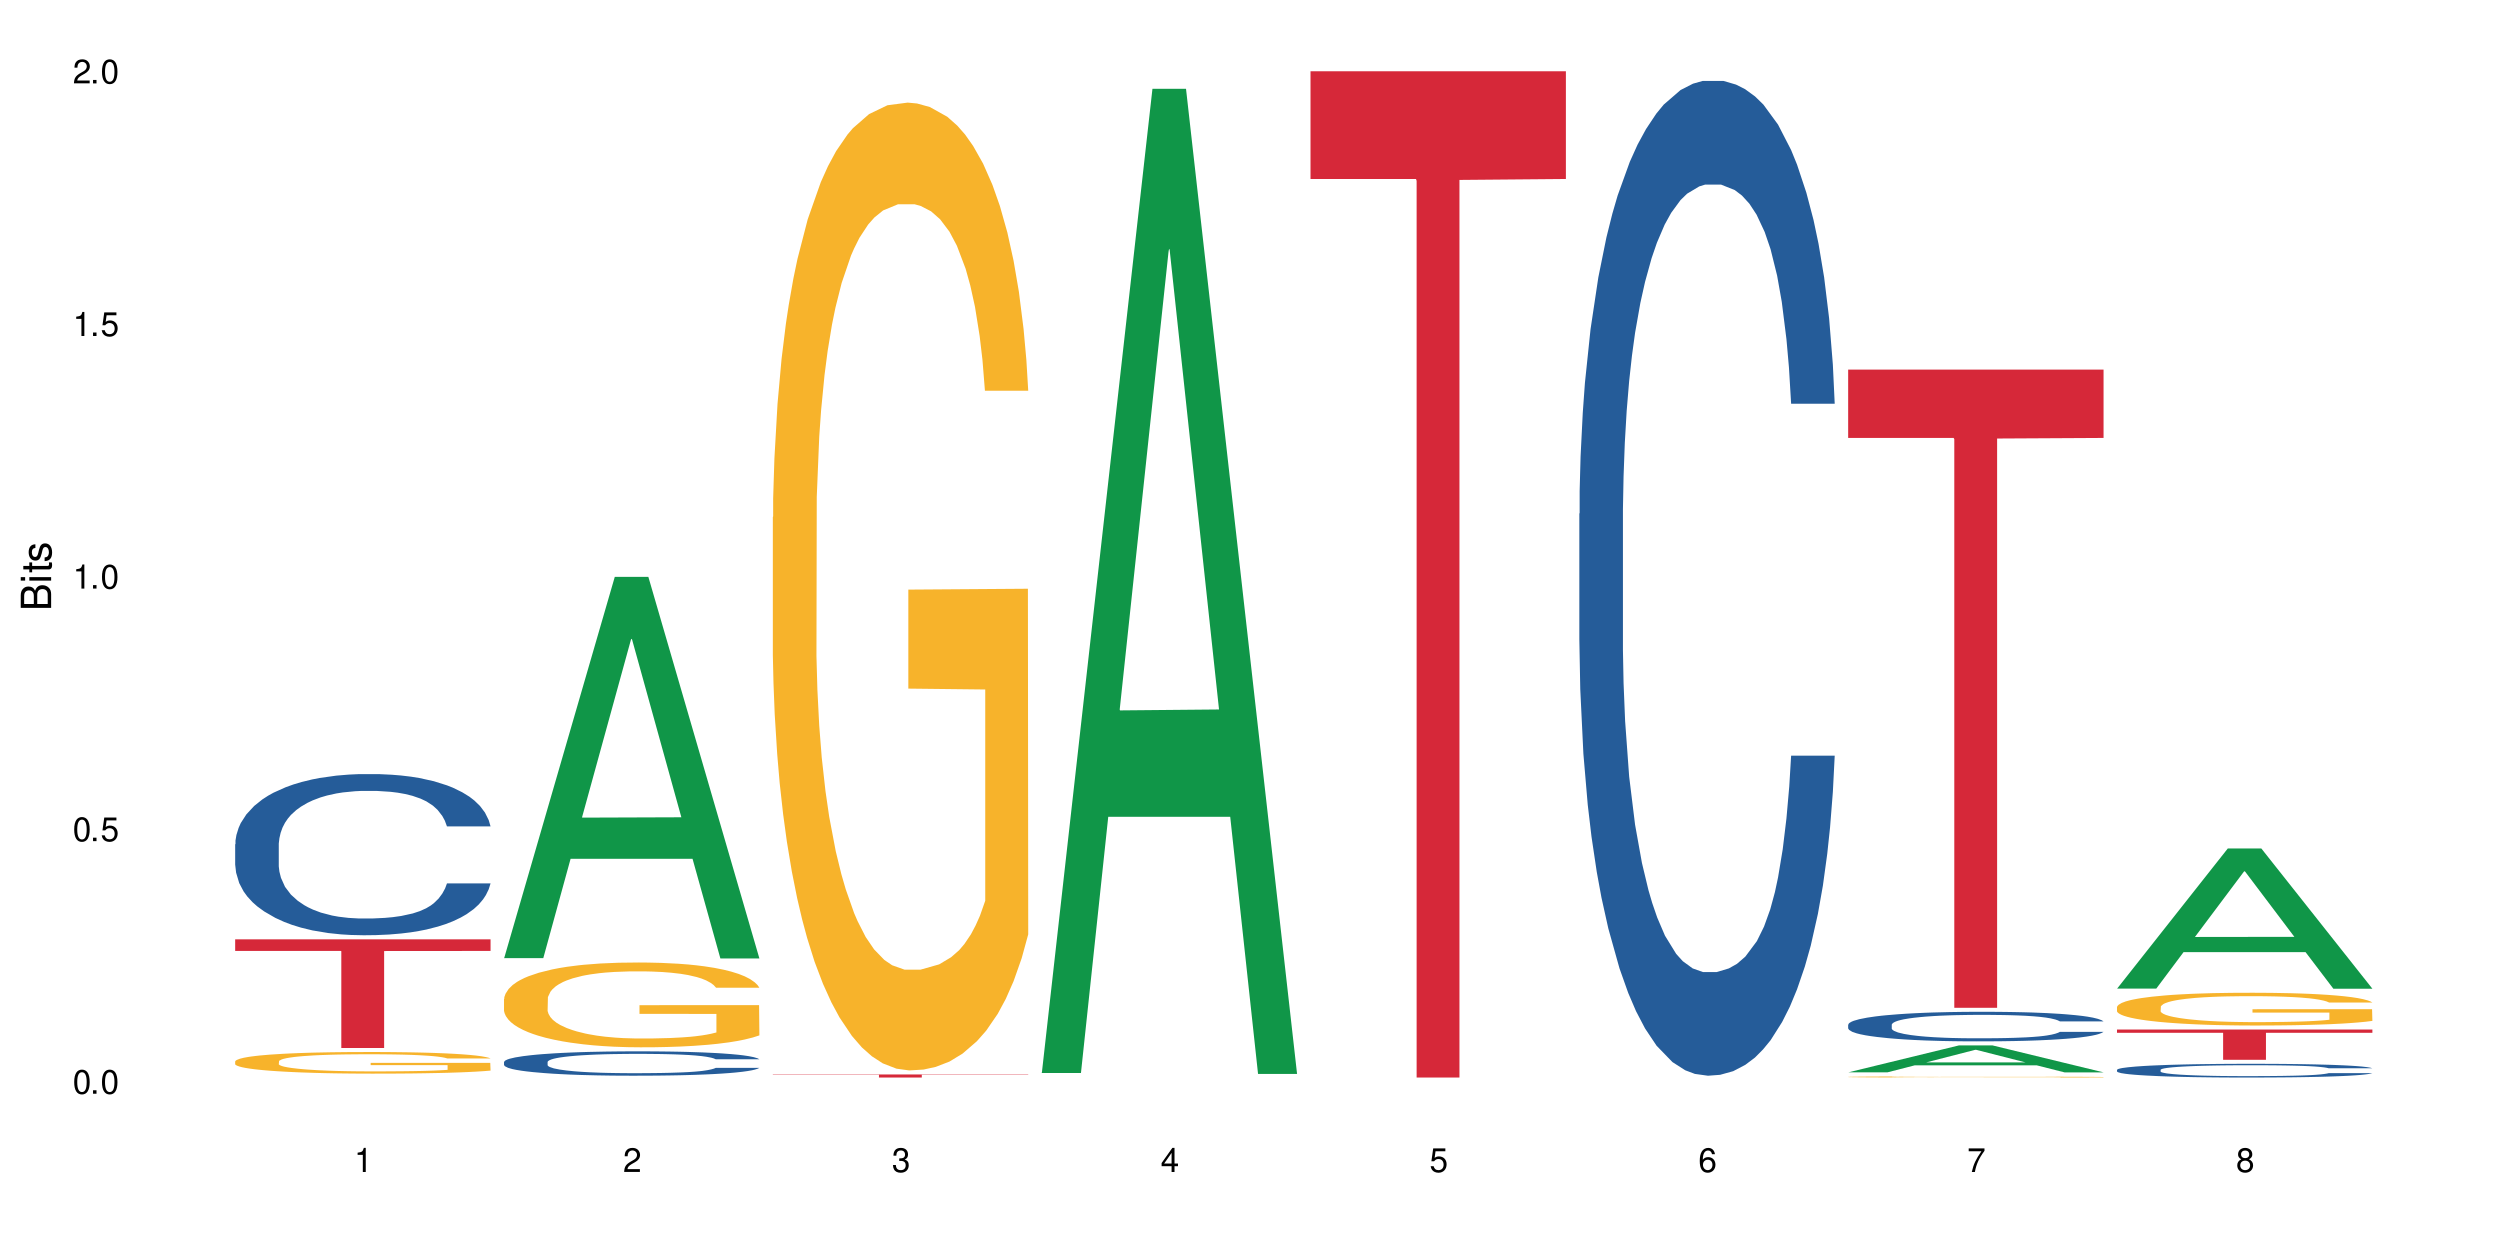
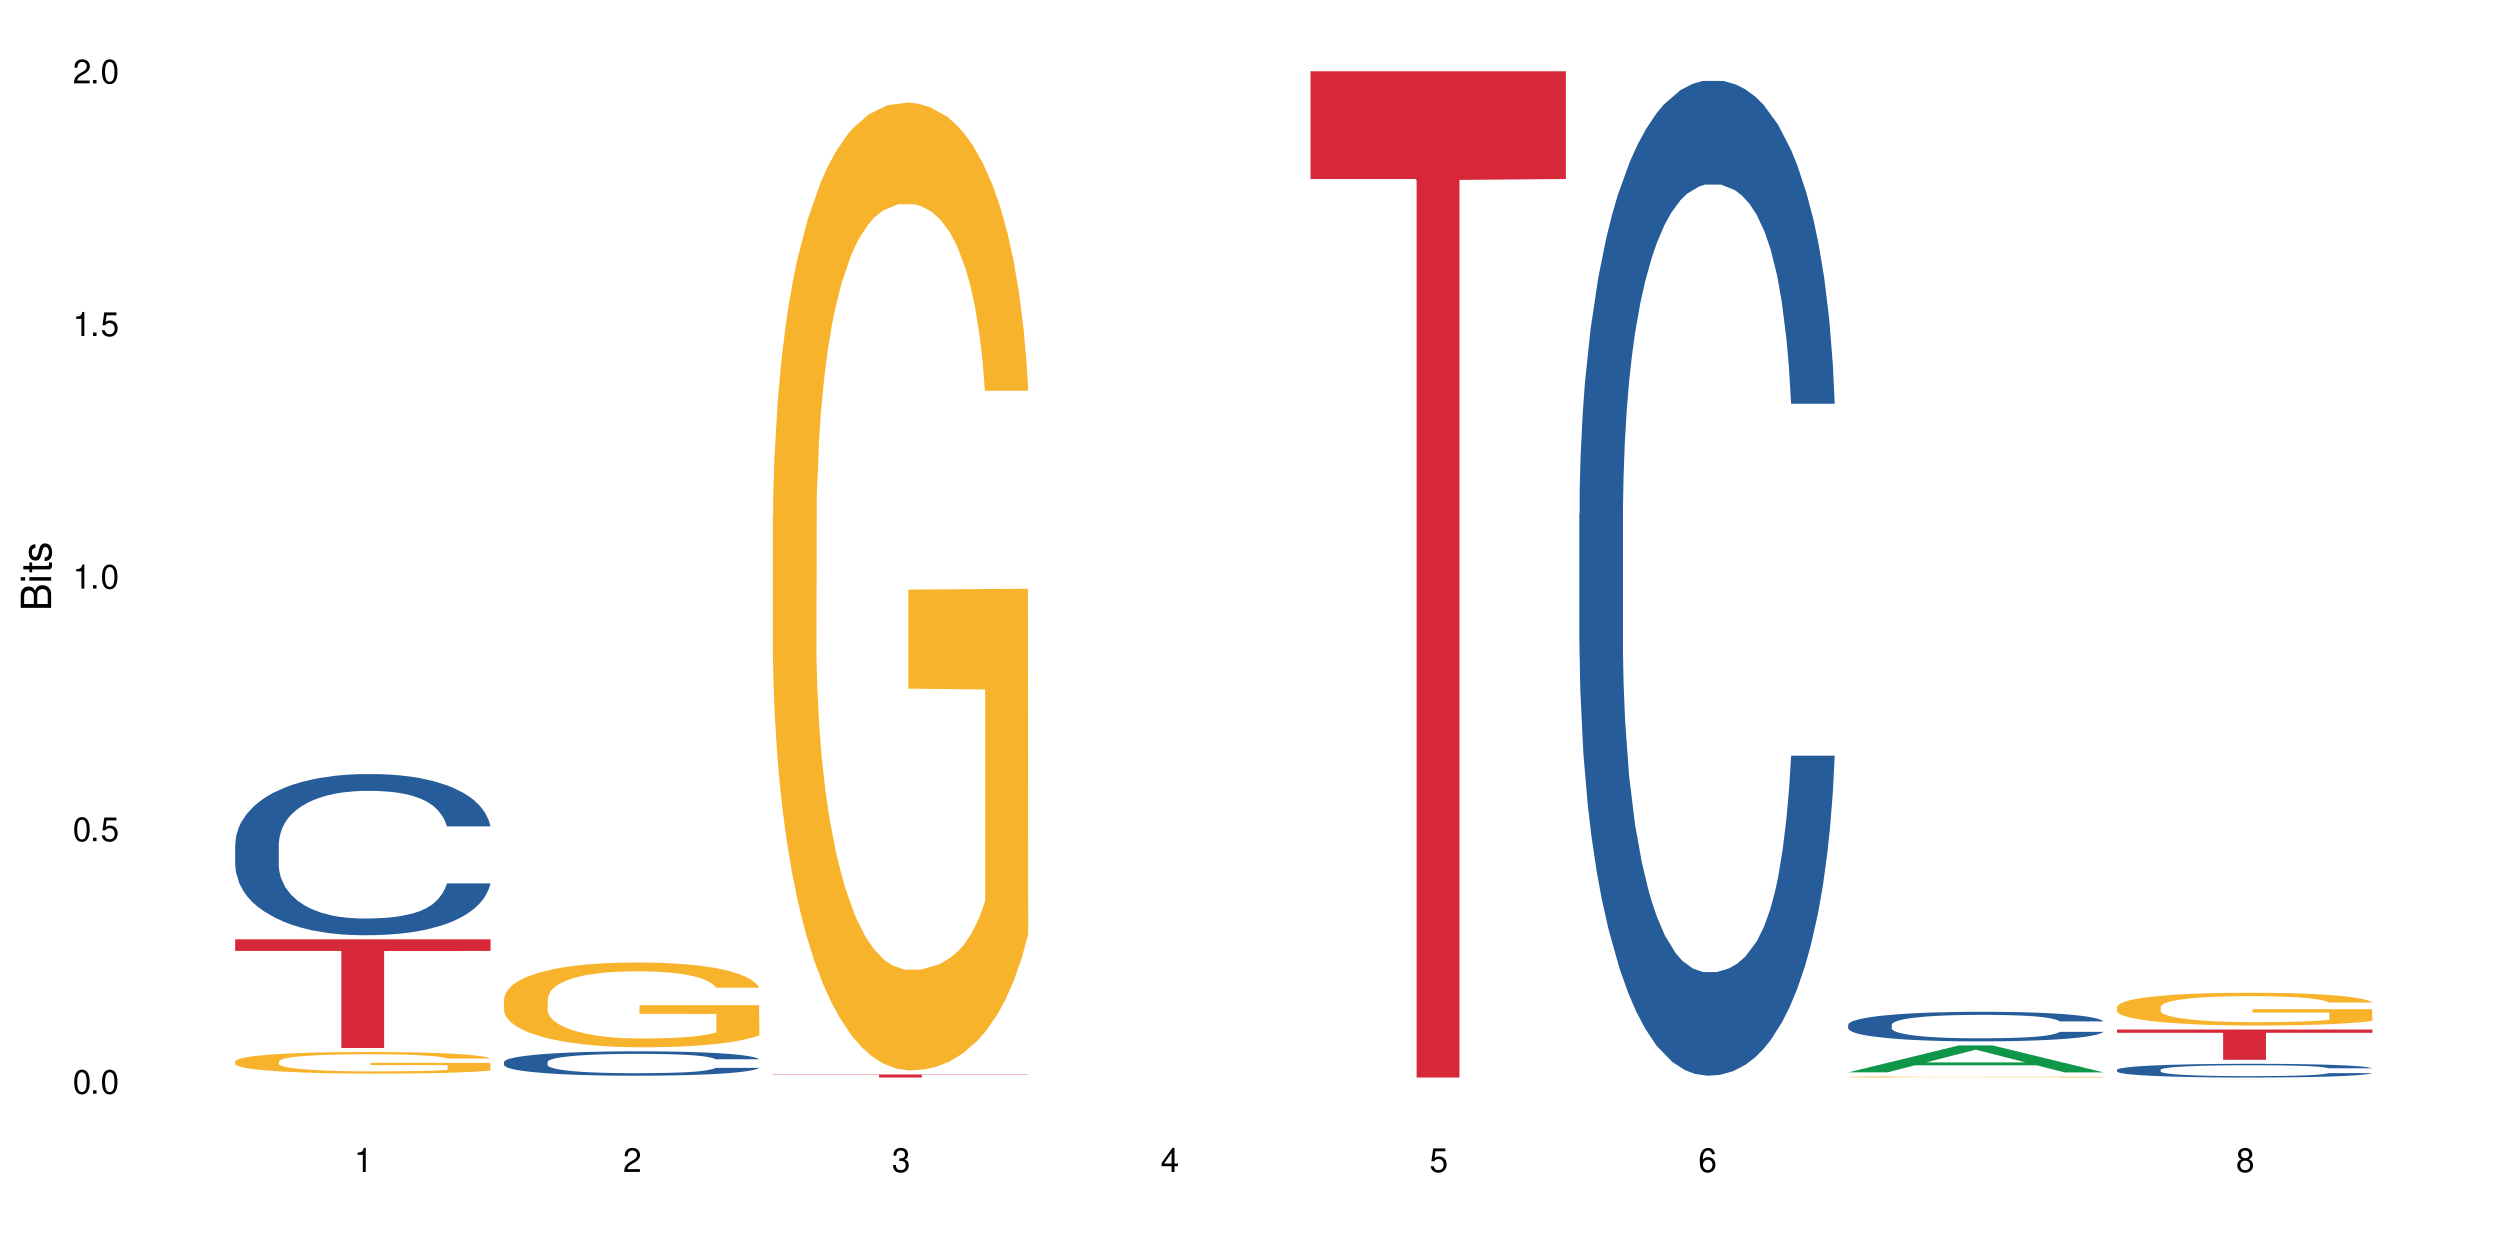
<svg xmlns="http://www.w3.org/2000/svg" xmlns:xlink="http://www.w3.org/1999/xlink" width="720" height="360" viewBox="0 0 720 360">
  <defs>
    <g>
      <g id="glyph-0-0">
</g>
      <g id="glyph-0-1">
        <path d="M 2.641 -6.938 C 2 -6.938 1.422 -6.656 1.078 -6.172 C 0.641 -5.562 0.406 -4.641 0.406 -3.359 C 0.406 -1.016 1.188 0.219 2.641 0.219 C 4.078 0.219 4.859 -1.016 4.859 -3.297 C 4.859 -4.641 4.656 -5.547 4.203 -6.172 C 3.844 -6.656 3.281 -6.938 2.641 -6.938 Z M 2.641 -6.188 C 3.547 -6.188 4 -5.25 4 -3.375 C 4 -1.406 3.562 -0.484 2.625 -0.484 C 1.734 -0.484 1.281 -1.438 1.281 -3.344 C 1.281 -5.25 1.734 -6.188 2.641 -6.188 Z M 2.641 -6.188 " />
      </g>
      <g id="glyph-0-2">
        <path d="M 1.828 -1 L 0.828 -1 L 0.828 0 L 1.828 0 Z M 1.828 -1 " />
      </g>
      <g id="glyph-0-3">
        <path d="M 4.562 -6.797 L 1.062 -6.797 L 0.547 -3.094 L 1.328 -3.094 C 1.719 -3.562 2.047 -3.734 2.578 -3.734 C 3.484 -3.734 4.062 -3.109 4.062 -2.094 C 4.062 -1.125 3.484 -0.531 2.578 -0.531 C 1.828 -0.531 1.375 -0.906 1.188 -1.672 L 0.328 -1.672 C 0.453 -1.109 0.547 -0.844 0.75 -0.594 C 1.125 -0.078 1.828 0.219 2.594 0.219 C 3.969 0.219 4.922 -0.781 4.922 -2.219 C 4.922 -3.562 4.031 -4.484 2.719 -4.484 C 2.25 -4.484 1.859 -4.359 1.469 -4.062 L 1.734 -5.969 L 4.562 -5.969 Z M 4.562 -6.797 " />
      </g>
      <g id="glyph-0-4">
        <path d="M 2.484 -4.938 L 2.484 0 L 3.328 0 L 3.328 -6.938 L 2.766 -6.938 C 2.469 -5.875 2.281 -5.734 0.984 -5.562 L 0.984 -4.938 Z M 2.484 -4.938 " />
      </g>
      <g id="glyph-0-5">
        <path d="M 4.859 -0.828 L 1.281 -0.828 C 1.359 -1.406 1.672 -1.781 2.5 -2.281 L 3.469 -2.828 C 4.406 -3.344 4.906 -4.062 4.906 -4.906 C 4.906 -5.484 4.672 -6.031 4.266 -6.406 C 3.859 -6.766 3.375 -6.938 2.719 -6.938 C 1.859 -6.938 1.219 -6.625 0.844 -6.031 C 0.609 -5.672 0.5 -5.234 0.484 -4.531 L 1.328 -4.531 C 1.359 -5.016 1.406 -5.281 1.531 -5.516 C 1.75 -5.938 2.188 -6.203 2.703 -6.203 C 3.469 -6.203 4.031 -5.641 4.031 -4.891 C 4.031 -4.344 3.719 -3.859 3.125 -3.516 L 2.234 -3 C 0.812 -2.172 0.406 -1.531 0.328 -0.016 L 4.859 -0.016 Z M 4.859 -0.828 " />
      </g>
      <g id="glyph-0-6">
        <path d="M 2.125 -3.188 L 2.578 -3.188 C 3.5 -3.188 3.984 -2.766 3.984 -1.922 C 3.984 -1.062 3.469 -0.531 2.594 -0.531 C 1.656 -0.531 1.203 -1 1.156 -2.016 L 0.312 -2.016 C 0.344 -1.453 0.438 -1.094 0.609 -0.781 C 0.953 -0.109 1.625 0.219 2.547 0.219 C 3.953 0.219 4.859 -0.625 4.859 -1.938 C 4.859 -2.828 4.516 -3.297 3.703 -3.594 C 4.344 -3.844 4.656 -4.328 4.656 -5.031 C 4.656 -6.219 3.875 -6.938 2.578 -6.938 C 1.203 -6.938 0.484 -6.172 0.453 -4.703 L 1.297 -4.703 C 1.312 -5.125 1.344 -5.359 1.453 -5.578 C 1.641 -5.969 2.062 -6.203 2.594 -6.203 C 3.344 -6.203 3.797 -5.75 3.797 -5 C 3.797 -4.516 3.609 -4.219 3.25 -4.047 C 3.016 -3.953 2.703 -3.922 2.125 -3.906 Z M 2.125 -3.188 " />
      </g>
      <g id="glyph-0-7">
        <path d="M 3.141 -1.672 L 3.141 0 L 3.984 0 L 3.984 -1.672 L 4.984 -1.672 L 4.984 -2.438 L 3.984 -2.438 L 3.984 -6.938 L 3.359 -6.938 L 0.266 -2.578 L 0.266 -1.672 Z M 3.141 -2.438 L 1 -2.438 L 3.141 -5.5 Z M 3.141 -2.438 " />
      </g>
      <g id="glyph-0-8">
        <path d="M 4.781 -5.125 C 4.609 -6.266 3.891 -6.938 2.844 -6.938 C 2.094 -6.938 1.422 -6.578 1.031 -5.953 C 0.594 -5.266 0.406 -4.422 0.406 -3.172 C 0.406 -2 0.578 -1.25 0.984 -0.641 C 1.359 -0.078 1.953 0.219 2.703 0.219 C 3.984 0.219 4.922 -0.75 4.922 -2.094 C 4.922 -3.375 4.062 -4.281 2.844 -4.281 C 2.172 -4.281 1.641 -4.031 1.281 -3.516 C 1.281 -5.234 1.828 -6.188 2.797 -6.188 C 3.391 -6.188 3.797 -5.797 3.938 -5.125 Z M 2.734 -3.531 C 3.547 -3.531 4.062 -2.953 4.062 -2.031 C 4.062 -1.156 3.484 -0.531 2.703 -0.531 C 1.922 -0.531 1.328 -1.188 1.328 -2.078 C 1.328 -2.938 1.906 -3.531 2.734 -3.531 Z M 2.734 -3.531 " />
      </g>
      <g id="glyph-0-9">
-         <path d="M 4.984 -6.797 L 0.438 -6.797 L 0.438 -5.969 L 4.109 -5.969 C 2.5 -3.656 1.828 -2.234 1.328 0 L 2.219 0 C 2.594 -2.172 3.453 -4.047 4.984 -6.094 Z M 4.984 -6.797 " />
-       </g>
+         </g>
      <g id="glyph-0-10">
        <path d="M 3.75 -3.656 C 4.469 -4.094 4.688 -4.438 4.688 -5.078 C 4.688 -6.172 3.844 -6.938 2.641 -6.938 C 1.438 -6.938 0.594 -6.172 0.594 -5.094 C 0.594 -4.438 0.812 -4.094 1.516 -3.656 C 0.734 -3.266 0.359 -2.703 0.359 -1.922 C 0.359 -0.656 1.281 0.219 2.641 0.219 C 3.984 0.219 4.922 -0.656 4.922 -1.922 C 4.922 -2.703 4.531 -3.266 3.75 -3.656 Z M 2.641 -6.188 C 3.359 -6.188 3.812 -5.75 3.812 -5.062 C 3.812 -4.406 3.344 -3.984 2.641 -3.984 C 1.922 -3.984 1.453 -4.406 1.453 -5.078 C 1.453 -5.75 1.922 -6.188 2.641 -6.188 Z M 2.641 -3.266 C 3.484 -3.266 4.062 -2.719 4.062 -1.906 C 4.062 -1.078 3.484 -0.531 2.625 -0.531 C 1.797 -0.531 1.219 -1.094 1.219 -1.906 C 1.219 -2.719 1.781 -3.266 2.641 -3.266 Z M 2.641 -3.266 " />
      </g>
      <g id="glyph-1-0">
</g>
      <g id="glyph-1-1">
        <path d="M 0 -0.953 L 0 -4.891 C 0 -5.719 -0.234 -6.344 -0.734 -6.797 C -1.188 -7.234 -1.812 -7.469 -2.5 -7.469 C -3.547 -7.469 -4.188 -7 -4.625 -5.875 C -4.984 -6.688 -5.625 -7.094 -6.531 -7.094 C -7.172 -7.094 -7.734 -6.859 -8.141 -6.391 C -8.562 -5.922 -8.75 -5.344 -8.75 -4.5 L -8.75 -0.953 Z M -4.984 -2.062 L -7.766 -2.062 L -7.766 -4.219 C -7.766 -4.844 -7.688 -5.203 -7.453 -5.5 C -7.219 -5.812 -6.859 -5.969 -6.375 -5.969 C -5.891 -5.969 -5.531 -5.812 -5.297 -5.5 C -5.062 -5.203 -4.984 -4.844 -4.984 -4.219 Z M -0.984 -2.062 L -4 -2.062 L -4 -4.781 C -4 -5.766 -3.438 -6.359 -2.484 -6.359 C -1.547 -6.359 -0.984 -5.766 -0.984 -4.781 Z M -0.984 -2.062 " />
      </g>
      <g id="glyph-1-2">
        <path d="M -6.281 -1.797 L -6.281 -0.797 L 0 -0.797 L 0 -1.797 Z M -8.75 -1.797 L -8.75 -0.797 L -7.484 -0.797 L -7.484 -1.797 Z M -8.75 -1.797 " />
      </g>
      <g id="glyph-1-3">
        <path d="M -6.281 -3.047 L -6.281 -2.016 L -8.016 -2.016 L -8.016 -1.016 L -6.281 -1.016 L -6.281 -0.172 L -5.469 -0.172 L -5.469 -1.016 L -0.719 -1.016 C -0.078 -1.016 0.281 -1.453 0.281 -2.234 C 0.281 -2.5 0.25 -2.719 0.188 -3.047 L -0.641 -3.047 C -0.609 -2.906 -0.594 -2.766 -0.594 -2.562 C -0.594 -2.141 -0.719 -2.016 -1.156 -2.016 L -5.469 -2.016 L -5.469 -3.047 Z M -6.281 -3.047 " />
      </g>
      <g id="glyph-1-4">
        <path d="M -4.531 -5.25 C -5.766 -5.25 -6.469 -4.422 -6.469 -2.969 C -6.469 -1.516 -5.719 -0.562 -4.547 -0.562 C -3.562 -0.562 -3.094 -1.062 -2.734 -2.562 L -2.516 -3.484 C -2.344 -4.188 -2.094 -4.469 -1.641 -4.469 C -1.047 -4.469 -0.641 -3.875 -0.641 -3 C -0.641 -2.453 -0.797 -2 -1.062 -1.75 C -1.25 -1.594 -1.422 -1.531 -1.875 -1.469 L -1.875 -0.406 C -0.422 -0.453 0.281 -1.266 0.281 -2.922 C 0.281 -4.5 -0.5 -5.516 -1.719 -5.516 C -2.656 -5.516 -3.172 -4.984 -3.469 -3.734 L -3.703 -2.766 C -3.891 -1.953 -4.156 -1.609 -4.594 -1.609 C -5.188 -1.609 -5.547 -2.125 -5.547 -2.938 C -5.547 -3.75 -5.203 -4.172 -4.531 -4.203 Z M -4.531 -5.25 " />
      </g>
    </g>
  </defs>
  <rect x="-72" y="-36" width="864" height="432" fill="rgb(100%, 100%, 100%)" fill-opacity="1" />
  <path fill-rule="nonzero" fill="rgb(14.51%, 36.078%, 60%)" fill-opacity="1" d="M 67.73 243.145 L 67.82 243.102 L 67.82 242.082 L 68.09 240.473 L 68.719 238.438 L 69.344 237.035 L 70.961 234.535 L 73.203 232.117 L 75.535 230.25 L 77.238 229.148 L 78.766 228.297 L 82.262 226.73 L 84.504 225.922 L 86.926 225.203 L 89.887 224.48 L 92.039 224.059 L 96.883 223.379 L 100.469 223.082 L 103.25 222.953 L 109.262 222.953 L 112.848 223.125 L 115.449 223.336 L 118.32 223.676 L 120.742 224.059 L 124.957 224.992 L 128.727 226.18 L 130.43 226.855 L 133.121 228.172 L 135.184 229.445 L 136.617 230.547 L 138.234 232.117 L 139.668 234.023 L 140.746 236.188 L 141.281 238.012 L 128.727 238.012 L 128.098 236.316 L 127.379 235 L 126.035 233.262 L 124.688 232.031 L 122.805 230.801 L 121.102 229.996 L 118.77 229.191 L 116.707 228.68 L 114.555 228.297 L 112.488 228.043 L 108.543 227.789 L 103.969 227.789 L 102.266 227.875 L 98.766 228.215 L 96.883 228.512 L 94.191 229.105 L 92.309 229.656 L 90.066 230.504 L 88.539 231.227 L 86.656 232.328 L 85.312 233.305 L 83.785 234.703 L 82.891 235.766 L 82.082 236.953 L 81.363 238.352 L 80.828 239.836 L 80.469 241.406 L 80.289 242.934 L 80.289 249.508 L 80.469 251.031 L 80.918 252.812 L 82.082 255.402 L 83.785 257.648 L 85.762 259.43 L 87.645 260.703 L 88.719 261.297 L 90.156 261.977 L 92.398 262.824 L 95.629 263.672 L 97.512 264.012 L 100.383 264.352 L 103.34 264.52 L 107.289 264.52 L 110.785 264.352 L 113.117 264.141 L 115.539 263.801 L 118.859 263.078 L 120.922 262.398 L 122.715 261.594 L 124.062 260.789 L 124.957 260.109 L 126.305 258.793 L 127.379 257.352 L 128.188 255.867 L 128.727 254.426 L 141.281 254.426 L 140.746 256.121 L 139.938 257.777 L 139.129 259.008 L 137.875 260.492 L 136.441 261.805 L 134.375 263.289 L 132.672 264.266 L 130.43 265.328 L 128.367 266.133 L 126.125 266.852 L 122.805 267.703 L 120.652 268.125 L 118.32 268.508 L 115.539 268.848 L 112.043 269.145 L 108.273 269.312 L 104.777 269.355 L 101.008 269.27 L 98.227 269.102 L 94.551 268.719 L 89.977 267.957 L 86.656 267.148 L 84.055 266.344 L 81.812 265.496 L 79.301 264.352 L 76.074 262.484 L 74.098 261.043 L 72.754 259.855 L 71.23 258.199 L 70.152 256.715 L 68.898 254.34 L 68 251.328 L 67.73 248.996 Z M 67.73 243.145 " />
  <path fill-rule="nonzero" fill="rgb(96.863%, 70.196%, 16.863%)" fill-opacity="1" d="M 67.73 305.648 L 67.82 305.641 L 67.82 305.527 L 68.18 305.273 L 69.078 304.918 L 70.242 304.629 L 71.5 304.402 L 72.305 304.281 L 73.652 304.113 L 74.816 303.984 L 77.777 303.73 L 81.543 303.492 L 83.609 303.391 L 85.941 303.293 L 89.258 303.184 L 90.785 303.145 L 95.449 303.055 L 100.738 302.996 L 106.57 302.98 L 109.262 302.984 L 112.938 303.008 L 117.961 303.07 L 120.832 303.129 L 123.074 303.184 L 125.406 303.258 L 128.277 303.371 L 130.969 303.508 L 133.121 303.645 L 135.273 303.816 L 137.066 303.996 L 138.594 304.195 L 139.938 304.438 L 140.746 304.633 L 141.281 304.832 L 128.816 304.832 L 128.098 304.633 L 127.289 304.48 L 125.945 304.293 L 124.598 304.156 L 123.254 304.051 L 120.742 303.902 L 118.59 303.809 L 115.898 303.73 L 113.297 303.68 L 110.336 303.645 L 108.543 303.633 L 103.789 303.633 L 99.484 303.672 L 96.973 303.719 L 95.18 303.766 L 92.668 303.852 L 91.141 303.918 L 90.246 303.965 L 87.555 304.141 L 85.762 304.301 L 84.773 304.406 L 83.52 304.578 L 82.621 304.73 L 81.633 304.957 L 81.098 305.129 L 80.379 305.516 L 80.289 306.539 L 80.559 306.758 L 81.098 306.988 L 81.812 307.195 L 82.891 307.41 L 83.965 307.574 L 85.852 307.797 L 87.465 307.945 L 88.719 308.043 L 91.141 308.195 L 92.129 308.246 L 94.461 308.348 L 96.883 308.43 L 99.844 308.496 L 102.086 308.531 L 105.672 308.559 L 110.246 308.559 L 115.629 308.523 L 119.039 308.48 L 121.371 308.434 L 122.895 308.395 L 124.777 308.332 L 126.125 308.273 L 127.379 308.211 L 128.906 308.117 L 128.906 306.758 L 106.75 306.75 L 106.75 306.113 L 141.195 306.109 L 141.281 308.332 L 139.398 308.484 L 137.066 308.633 L 134.824 308.746 L 132.492 308.844 L 129.176 308.953 L 126.484 309.02 L 122.355 309.098 L 118.59 309.152 L 114.645 309.184 L 111.145 309.203 L 107.02 309.207 L 103.34 309.195 L 99.395 309.16 L 96.254 309.117 L 93.383 309.059 L 90.516 308.984 L 86.926 308.867 L 84.594 308.77 L 82.172 308.648 L 79.75 308.508 L 77.598 308.355 L 76.164 308.234 L 74.727 308.098 L 73.203 307.93 L 71.766 307.734 L 70.691 307.559 L 69.703 307.359 L 68.988 307.172 L 68.27 306.914 L 67.91 306.711 L 67.73 306.535 Z M 67.73 305.648 " />
  <path fill-rule="nonzero" fill="rgb(83.922%, 15.686%, 22.353%)" fill-opacity="1" d="M 67.73 270.52 L 141.281 270.52 L 141.281 273.871 L 110.629 273.898 L 110.629 301.816 L 98.297 301.816 L 98.297 273.93 L 98.117 273.871 L 67.73 273.871 Z M 67.73 270.52 " />
-   <path fill-rule="nonzero" fill="rgb(6.275%, 58.824%, 28.235%)" fill-opacity="1" d="M 145.156 275.934 L 145.234 275.828 L 177.059 166.129 L 186.723 166.129 L 218.707 276.035 L 207.469 276.035 L 199.453 247.344 L 164.328 247.344 L 156.469 275.934 L 145.156 275.934 L 167.707 235.477 L 196.23 235.375 L 182.008 184.086 L 181.852 183.98 L 181.695 184.289 L 167.629 235.375 L 167.707 235.477 Z M 145.156 275.934 " />
  <path fill-rule="nonzero" fill="rgb(14.51%, 36.078%, 60%)" fill-opacity="1" d="M 145.156 305.844 L 145.242 305.836 L 145.242 305.684 L 145.512 305.438 L 146.141 305.129 L 146.77 304.918 L 148.383 304.539 L 150.625 304.176 L 152.957 303.895 L 154.664 303.727 L 156.188 303.598 L 159.684 303.359 L 161.93 303.238 L 164.352 303.129 L 167.309 303.02 L 169.461 302.957 L 174.305 302.855 L 177.895 302.809 L 180.676 302.789 L 186.684 302.789 L 190.273 302.816 L 192.875 302.848 L 195.742 302.898 L 198.164 302.957 L 202.383 303.098 L 206.148 303.277 L 207.852 303.379 L 210.543 303.578 L 212.605 303.77 L 214.043 303.938 L 215.656 304.176 L 217.094 304.465 L 218.168 304.789 L 218.707 305.066 L 206.148 305.066 L 205.52 304.809 L 204.805 304.609 L 203.457 304.348 L 202.113 304.164 L 200.23 303.977 L 198.523 303.855 L 196.191 303.734 L 194.129 303.656 L 191.977 303.598 L 189.914 303.559 L 185.969 303.52 L 181.391 303.52 L 179.688 303.535 L 176.191 303.586 L 174.305 303.629 L 171.613 303.719 L 169.73 303.805 L 167.488 303.93 L 165.965 304.039 L 164.082 304.207 L 162.734 304.355 L 161.211 304.566 L 160.312 304.727 L 159.508 304.906 L 158.789 305.117 L 158.25 305.344 L 157.891 305.578 L 157.711 305.809 L 157.711 306.805 L 157.891 307.035 L 158.34 307.305 L 159.508 307.695 L 161.211 308.035 L 163.184 308.305 L 165.066 308.496 L 166.145 308.586 L 167.578 308.688 L 169.82 308.816 L 173.051 308.945 L 174.934 308.996 L 177.805 309.047 L 180.766 309.074 L 184.711 309.074 L 188.211 309.047 L 190.543 309.016 L 192.965 308.965 L 196.281 308.855 L 198.344 308.754 L 200.141 308.633 L 201.484 308.508 L 202.383 308.406 L 203.727 308.207 L 204.805 307.988 L 205.609 307.766 L 206.148 307.547 L 218.707 307.547 L 218.168 307.805 L 217.359 308.055 L 216.555 308.242 L 215.297 308.465 L 213.863 308.664 L 211.801 308.887 L 210.094 309.035 L 207.852 309.195 L 205.789 309.316 L 203.547 309.426 L 200.23 309.555 L 198.074 309.617 L 195.742 309.676 L 192.965 309.727 L 189.465 309.773 L 185.699 309.797 L 182.199 309.805 L 178.434 309.793 L 175.652 309.766 L 171.973 309.707 L 167.398 309.594 L 164.082 309.473 L 161.48 309.348 L 159.238 309.223 L 156.727 309.047 L 153.496 308.766 L 151.523 308.547 L 150.176 308.367 L 148.652 308.117 L 147.574 307.895 L 146.32 307.535 L 145.422 307.078 L 145.156 306.727 Z M 145.156 305.844 " />
  <path fill-rule="nonzero" fill="rgb(96.863%, 70.196%, 16.863%)" fill-opacity="1" d="M 145.156 287.66 L 145.242 287.641 L 145.242 287.191 L 145.602 286.188 L 146.5 284.805 L 147.664 283.668 L 148.922 282.777 L 149.73 282.309 L 151.074 281.637 L 152.242 281.148 L 155.199 280.145 L 158.969 279.207 L 161.031 278.805 L 163.363 278.426 L 166.684 278.004 L 168.207 277.848 L 172.871 277.488 L 178.164 277.266 L 183.992 277.199 L 186.684 277.223 L 190.363 277.309 L 195.387 277.555 L 198.254 277.777 L 200.496 278.004 L 202.828 278.293 L 205.699 278.738 L 208.391 279.273 L 210.543 279.809 L 212.695 280.477 L 214.492 281.191 L 216.016 281.973 L 217.359 282.91 L 218.168 283.691 L 218.707 284.473 L 206.238 284.473 L 205.52 283.691 L 204.715 283.09 L 203.367 282.352 L 202.023 281.816 L 200.676 281.395 L 198.164 280.812 L 196.012 280.457 L 193.32 280.145 L 190.723 279.941 L 187.762 279.809 L 185.969 279.766 L 181.211 279.766 L 176.906 279.922 L 174.395 280.098 L 172.602 280.277 L 170.09 280.613 L 168.566 280.879 L 167.668 281.059 L 164.977 281.75 L 163.184 282.375 L 162.195 282.797 L 160.941 283.469 L 160.043 284.07 L 159.059 284.961 L 158.52 285.633 L 157.801 287.148 L 157.711 291.164 L 157.98 292.012 L 158.52 292.926 L 159.238 293.73 L 160.312 294.578 L 161.391 295.223 L 163.273 296.094 L 164.887 296.672 L 166.145 297.055 L 168.566 297.656 L 169.551 297.855 L 171.883 298.258 L 174.305 298.57 L 177.266 298.836 L 179.508 298.973 L 183.098 299.082 L 187.672 299.082 L 193.055 298.949 L 196.461 298.77 L 198.793 298.594 L 200.32 298.438 L 202.203 298.191 L 203.547 297.969 L 204.805 297.723 L 206.328 297.344 L 206.328 292.012 L 184.172 291.988 L 184.172 289.492 L 218.617 289.469 L 218.707 298.191 L 216.824 298.793 L 214.492 299.375 L 212.25 299.82 L 209.918 300.199 L 206.598 300.621 L 203.906 300.891 L 199.781 301.203 L 196.012 301.402 L 192.066 301.535 L 188.566 301.605 L 184.441 301.625 L 180.766 301.582 L 176.816 301.449 L 173.68 301.27 L 170.809 301.047 L 167.938 300.758 L 164.352 300.289 L 162.016 299.91 L 159.594 299.441 L 157.172 298.883 L 155.02 298.281 L 153.586 297.812 L 152.152 297.277 L 150.625 296.605 L 149.191 295.848 L 148.113 295.156 L 147.129 294.375 L 146.41 293.641 L 145.691 292.637 L 145.332 291.832 L 145.156 291.141 Z M 145.156 287.66 " />
  <path fill-rule="nonzero" fill="rgb(96.863%, 70.196%, 16.863%)" fill-opacity="1" d="M 222.578 148.934 L 222.668 148.68 L 222.668 143.59 L 223.027 132.133 L 223.922 116.352 L 225.09 103.371 L 226.344 93.188 L 227.152 87.844 L 228.496 80.207 L 229.664 74.605 L 232.625 63.148 L 236.391 52.461 L 238.453 47.879 L 240.785 43.551 L 244.105 38.715 L 245.629 36.93 L 250.293 32.859 L 255.586 30.312 L 261.418 29.551 L 264.109 29.805 L 267.785 30.82 L 272.809 33.621 L 275.68 36.168 L 277.922 38.715 L 280.254 42.023 L 283.125 47.113 L 285.816 53.223 L 287.969 59.332 L 290.121 66.969 L 291.914 75.113 L 293.438 84.023 L 294.785 94.715 L 295.59 103.625 L 296.129 112.535 L 283.66 112.535 L 282.945 103.625 L 282.137 96.75 L 280.793 88.352 L 279.445 82.242 L 278.102 77.406 L 275.59 70.785 L 273.438 66.715 L 270.746 63.148 L 268.145 60.859 L 265.184 59.332 L 263.391 58.824 L 258.637 58.824 L 254.332 60.605 L 251.82 62.641 L 250.023 64.676 L 247.512 68.496 L 245.988 71.551 L 245.094 73.586 L 242.402 81.477 L 240.605 88.605 L 239.621 93.441 L 238.363 101.078 L 237.469 107.953 L 236.48 118.133 L 235.941 125.77 L 235.227 143.082 L 235.137 188.898 L 235.406 198.574 L 235.941 209.008 L 236.66 218.172 L 237.738 227.848 L 238.812 235.23 L 240.695 245.156 L 242.312 251.773 L 243.566 256.102 L 245.988 262.977 L 246.977 265.266 L 249.309 269.848 L 251.73 273.41 L 254.691 276.465 L 256.934 277.992 L 260.52 279.266 L 265.094 279.266 L 270.477 277.738 L 273.887 275.703 L 276.219 273.668 L 277.742 271.883 L 279.625 269.086 L 280.973 266.539 L 282.227 263.738 L 283.75 259.41 L 283.75 198.574 L 261.598 198.32 L 261.598 169.809 L 296.039 169.555 L 296.129 269.086 L 294.246 275.957 L 291.914 282.574 L 289.672 287.668 L 287.34 291.996 L 284.02 296.832 L 281.328 299.887 L 277.203 303.449 L 273.438 305.738 L 269.488 307.266 L 265.992 308.031 L 261.867 308.285 L 258.188 307.777 L 254.242 306.25 L 251.102 304.211 L 248.23 301.668 L 245.359 298.359 L 241.773 293.012 L 239.441 288.684 L 237.02 283.34 L 234.598 276.977 L 232.445 270.102 L 231.008 264.758 L 229.574 258.648 L 228.051 251.012 L 226.613 242.355 L 225.539 234.465 L 224.551 225.555 L 223.832 217.156 L 223.117 205.699 L 222.758 196.535 L 222.578 188.645 Z M 222.578 148.934 " />
  <path fill-rule="nonzero" fill="rgb(83.922%, 15.686%, 22.353%)" fill-opacity="1" d="M 222.578 309.449 L 296.129 309.449 L 296.129 309.543 L 265.477 309.543 L 265.477 310.332 L 253.141 310.332 L 253.141 309.547 L 252.965 309.543 L 222.578 309.543 Z M 222.578 309.449 " />
-   <path fill-rule="nonzero" fill="rgb(6.275%, 58.824%, 28.235%)" fill-opacity="1" d="M 300 309.027 L 300.078 308.762 L 331.906 25.566 L 341.57 25.566 L 373.555 309.293 L 362.316 309.293 L 354.301 235.23 L 319.176 235.23 L 311.316 309.027 L 300 309.027 L 322.555 204.594 L 351.078 204.328 L 336.855 71.922 L 336.699 71.656 L 336.543 72.457 L 322.477 204.328 L 322.555 204.594 Z M 300 309.027 " />
  <path fill-rule="nonzero" fill="rgb(83.922%, 15.686%, 22.353%)" fill-opacity="1" d="M 377.426 20.527 L 450.977 20.527 L 450.977 51.547 L 420.324 51.82 L 420.324 310.332 L 407.988 310.332 L 407.988 52.094 L 407.809 51.547 L 377.426 51.547 Z M 377.426 20.527 " />
  <path fill-rule="nonzero" fill="rgb(14.51%, 36.078%, 60%)" fill-opacity="1" d="M 454.848 147.965 L 454.938 147.703 L 454.938 141.418 L 455.207 131.469 L 455.836 118.898 L 456.461 110.254 L 458.078 94.805 L 460.32 79.879 L 462.652 68.355 L 464.355 61.547 L 465.879 56.309 L 469.379 46.617 L 471.621 41.645 L 474.043 37.191 L 477.004 32.738 L 479.156 30.121 L 484 25.93 L 487.586 24.098 L 490.367 23.312 L 496.379 23.312 L 499.965 24.359 L 502.566 25.668 L 505.438 27.762 L 507.859 30.121 L 512.074 35.883 L 515.844 43.215 L 517.547 47.402 L 520.238 55.523 L 522.301 63.379 L 523.734 70.188 L 525.352 79.879 L 526.785 91.66 L 527.863 105.02 L 528.398 116.277 L 515.844 116.277 L 515.215 105.805 L 514.496 97.684 L 513.152 86.949 L 511.805 79.355 L 509.922 71.758 L 508.219 66.785 L 505.887 61.809 L 503.824 58.664 L 501.672 56.309 L 499.605 54.738 L 495.66 53.164 L 491.086 53.164 L 489.383 53.688 L 485.883 55.785 L 484 57.617 L 481.309 61.285 L 479.426 64.688 L 477.184 69.926 L 475.656 74.379 L 473.773 81.188 L 472.43 87.211 L 470.902 95.852 L 470.008 102.398 L 469.199 109.73 L 468.48 118.375 L 467.945 127.539 L 467.586 137.23 L 467.406 146.656 L 467.406 187.25 L 467.586 196.676 L 468.035 207.676 L 469.199 223.648 L 470.902 237.531 L 472.879 248.527 L 474.762 256.387 L 475.836 260.051 L 477.273 264.242 L 479.516 269.48 L 482.742 274.719 L 484.629 276.812 L 487.496 278.906 L 490.457 279.953 L 494.406 279.953 L 497.902 278.906 L 500.234 277.598 L 502.656 275.504 L 505.977 271.051 L 508.039 266.859 L 509.832 261.887 L 511.18 256.91 L 512.074 252.719 L 513.422 244.602 L 514.496 235.695 L 515.305 226.531 L 515.844 217.629 L 528.398 217.629 L 527.863 228.102 L 527.055 238.316 L 526.246 245.91 L 524.992 255.074 L 523.555 263.195 L 521.492 272.359 L 519.789 278.383 L 517.547 284.93 L 515.484 289.906 L 513.242 294.359 L 509.922 299.598 L 507.77 302.215 L 505.438 304.57 L 502.656 306.668 L 499.16 308.5 L 495.391 309.547 L 491.895 309.809 L 488.125 309.285 L 485.344 308.238 L 481.668 305.883 L 477.094 301.168 L 473.773 296.191 L 471.172 291.215 L 468.93 285.977 L 466.418 278.906 L 463.191 267.383 L 461.215 258.48 L 459.871 251.148 L 458.348 240.934 L 457.27 231.77 L 456.016 217.102 L 455.117 198.508 L 454.848 184.105 Z M 454.848 147.965 " />
  <path fill-rule="nonzero" fill="rgb(6.275%, 58.824%, 28.235%)" fill-opacity="1" d="M 532.27 308.836 L 532.352 308.828 L 564.176 301.078 L 573.84 301.078 L 605.824 308.844 L 594.586 308.844 L 586.57 306.816 L 551.445 306.816 L 543.586 308.836 L 532.27 308.836 L 554.824 305.977 L 583.348 305.969 L 569.125 302.344 L 568.969 302.34 L 568.812 302.359 L 554.746 305.969 L 554.824 305.977 Z M 532.27 308.836 " />
  <path fill-rule="nonzero" fill="rgb(14.51%, 36.078%, 60%)" fill-opacity="1" d="M 532.27 295.105 L 532.359 295.098 L 532.359 294.91 L 532.629 294.613 L 533.258 294.242 L 533.887 293.984 L 535.5 293.523 L 537.742 293.082 L 540.074 292.738 L 541.777 292.535 L 543.305 292.383 L 546.801 292.094 L 549.043 291.945 L 551.465 291.812 L 554.426 291.68 L 556.578 291.602 L 561.422 291.48 L 565.012 291.426 L 567.793 291.402 L 573.801 291.402 L 577.391 291.434 L 579.992 291.473 L 582.859 291.535 L 585.281 291.602 L 589.5 291.773 L 593.266 291.992 L 594.969 292.117 L 597.66 292.359 L 599.723 292.59 L 601.16 292.793 L 602.773 293.082 L 604.207 293.434 L 605.285 293.828 L 605.824 294.164 L 593.266 294.164 L 592.637 293.852 L 591.922 293.609 L 590.574 293.293 L 589.23 293.066 L 587.344 292.84 L 585.641 292.691 L 583.309 292.543 L 581.246 292.453 L 579.094 292.383 L 577.031 292.336 L 573.082 292.289 L 568.508 292.289 L 566.805 292.305 L 563.305 292.367 L 561.422 292.422 L 558.73 292.527 L 556.848 292.629 L 554.605 292.785 L 553.082 292.918 L 551.199 293.121 L 549.852 293.301 L 548.328 293.555 L 547.43 293.75 L 546.621 293.969 L 545.906 294.227 L 545.367 294.496 L 545.008 294.785 L 544.828 295.066 L 544.828 296.273 L 545.008 296.551 L 545.457 296.879 L 546.621 297.352 L 548.328 297.766 L 550.301 298.094 L 552.184 298.324 L 553.262 298.434 L 554.695 298.559 L 556.938 298.715 L 560.168 298.871 L 562.051 298.934 L 564.922 298.996 L 567.883 299.027 L 571.828 299.027 L 575.324 298.996 L 577.656 298.957 L 580.078 298.895 L 583.398 298.762 L 585.461 298.637 L 587.254 298.488 L 588.602 298.34 L 589.5 298.215 L 590.844 297.977 L 591.922 297.711 L 592.727 297.438 L 593.266 297.176 L 605.824 297.176 L 605.285 297.484 L 604.477 297.789 L 603.672 298.016 L 602.414 298.285 L 600.98 298.527 L 598.918 298.801 L 597.211 298.98 L 594.969 299.172 L 592.906 299.32 L 590.664 299.453 L 587.344 299.609 L 585.191 299.688 L 582.859 299.758 L 580.078 299.82 L 576.582 299.875 L 572.816 299.906 L 569.316 299.914 L 565.551 299.898 L 562.77 299.867 L 559.09 299.797 L 554.516 299.656 L 551.199 299.508 L 548.598 299.359 L 546.355 299.203 L 543.844 298.996 L 540.613 298.652 L 538.641 298.387 L 537.293 298.172 L 535.77 297.867 L 534.691 297.594 L 533.438 297.16 L 532.539 296.605 L 532.27 296.18 Z M 532.27 295.105 " />
  <path fill-rule="nonzero" fill="rgb(96.863%, 70.196%, 16.863%)" fill-opacity="1" d="M 532.27 310.148 L 532.359 310.148 L 532.359 310.141 L 532.719 310.129 L 533.617 310.109 L 534.781 310.094 L 536.039 310.082 L 536.844 310.074 L 538.191 310.066 L 539.355 310.059 L 542.316 310.047 L 546.086 310.035 L 548.148 310.027 L 550.48 310.023 L 553.797 310.02 L 555.324 310.016 L 559.988 310.012 L 565.281 310.008 L 577.48 310.008 L 582.5 310.012 L 585.371 310.016 L 587.613 310.02 L 589.945 310.023 L 592.816 310.027 L 595.508 310.035 L 599.812 310.051 L 601.609 310.062 L 603.133 310.07 L 604.477 310.082 L 605.285 310.094 L 605.824 310.105 L 593.355 310.105 L 592.637 310.094 L 591.832 310.086 L 590.484 310.078 L 589.141 310.07 L 587.793 310.062 L 585.281 310.055 L 583.129 310.051 L 580.438 310.047 L 577.836 310.043 L 564.023 310.043 L 561.512 310.047 L 559.719 310.047 L 557.207 310.055 L 555.684 310.059 L 554.785 310.059 L 552.094 310.066 L 550.301 310.078 L 549.312 310.082 L 548.059 310.09 L 547.16 310.098 L 546.176 310.109 L 545.637 310.121 L 544.918 310.141 L 544.828 310.195 L 545.637 310.219 L 546.355 310.227 L 547.43 310.238 L 548.508 310.246 L 550.391 310.258 L 552.004 310.266 L 553.262 310.273 L 555.684 310.281 L 556.668 310.281 L 559 310.289 L 561.422 310.293 L 564.383 310.297 L 580.168 310.297 L 583.578 310.293 L 585.91 310.293 L 587.434 310.289 L 589.32 310.285 L 590.664 310.285 L 591.922 310.281 L 593.445 310.277 L 593.445 310.203 L 571.289 310.203 L 571.289 310.172 L 605.734 310.172 L 605.824 310.285 L 603.941 310.293 L 601.609 310.301 L 599.363 310.309 L 597.031 310.312 L 593.715 310.32 L 591.023 310.324 L 586.898 310.328 L 583.129 310.328 L 579.184 310.332 L 567.883 310.332 L 563.934 310.328 L 560.797 310.328 L 555.055 310.32 L 551.465 310.316 L 549.133 310.309 L 546.711 310.305 L 544.289 310.297 L 542.137 310.289 L 540.703 310.281 L 539.266 310.273 L 537.742 310.266 L 536.309 310.254 L 535.23 310.246 L 534.246 310.234 L 533.527 310.227 L 532.809 310.215 L 532.449 310.203 L 532.27 310.191 Z M 532.27 310.148 " />
-   <path fill-rule="nonzero" fill="rgb(83.922%, 15.686%, 22.353%)" fill-opacity="1" d="M 532.27 106.449 L 605.824 106.449 L 605.824 126.125 L 575.168 126.297 L 575.168 290.238 L 562.836 290.238 L 562.836 126.469 L 562.656 126.125 L 532.27 126.125 Z M 532.27 106.449 " />
-   <path fill-rule="nonzero" fill="rgb(6.275%, 58.824%, 28.235%)" fill-opacity="1" d="M 609.695 284.711 L 609.773 284.672 L 641.598 244.367 L 651.266 244.367 L 683.246 284.75 L 672.008 284.75 L 663.996 274.207 L 628.867 274.207 L 621.012 284.711 L 609.695 284.711 L 632.246 269.848 L 660.773 269.809 L 646.551 250.965 L 646.391 250.93 L 646.234 251.043 L 632.168 269.809 L 632.246 269.848 Z M 609.695 284.711 " />
  <path fill-rule="nonzero" fill="rgb(14.51%, 36.078%, 60%)" fill-opacity="1" d="M 609.695 308.098 L 609.785 308.098 L 609.785 308.008 L 610.055 307.871 L 610.68 307.699 L 611.309 307.578 L 612.922 307.367 L 615.164 307.16 L 617.5 307 L 619.203 306.906 L 620.727 306.836 L 624.227 306.699 L 626.469 306.633 L 628.891 306.57 L 631.852 306.508 L 634.004 306.473 L 638.848 306.414 L 642.434 306.391 L 645.215 306.379 L 651.223 306.379 L 654.812 306.395 L 657.414 306.41 L 660.285 306.441 L 662.707 306.473 L 666.922 306.555 L 670.688 306.652 L 672.395 306.711 L 675.086 306.824 L 677.148 306.934 L 678.582 307.027 L 680.195 307.16 L 681.633 307.324 L 682.707 307.508 L 683.246 307.664 L 670.688 307.664 L 670.062 307.52 L 669.344 307.406 L 667.996 307.258 L 666.652 307.152 L 664.77 307.047 L 663.066 306.98 L 660.734 306.91 L 658.668 306.867 L 656.516 306.836 L 654.453 306.812 L 650.508 306.793 L 645.934 306.793 L 644.227 306.797 L 640.73 306.828 L 638.848 306.852 L 636.156 306.902 L 634.273 306.949 L 632.027 307.023 L 630.504 307.086 L 628.621 307.18 L 627.273 307.262 L 625.75 307.379 L 624.852 307.473 L 624.047 307.57 L 623.328 307.691 L 622.789 307.816 L 622.43 307.953 L 622.254 308.082 L 622.254 308.641 L 622.43 308.773 L 622.879 308.922 L 624.047 309.145 L 625.75 309.336 L 627.723 309.488 L 629.605 309.594 L 630.684 309.645 L 632.117 309.703 L 634.363 309.777 L 637.59 309.848 L 639.473 309.879 L 642.344 309.906 L 645.305 309.922 L 649.25 309.922 L 652.75 309.906 L 655.082 309.887 L 657.504 309.859 L 660.82 309.797 L 662.887 309.738 L 664.68 309.672 L 666.023 309.602 L 666.922 309.543 L 668.266 309.434 L 669.344 309.309 L 670.152 309.184 L 670.688 309.062 L 683.246 309.062 L 682.707 309.207 L 681.902 309.348 L 681.094 309.449 L 679.84 309.578 L 678.402 309.688 L 676.34 309.816 L 674.637 309.898 L 672.395 309.988 L 670.332 310.059 L 668.086 310.121 L 664.77 310.191 L 662.617 310.227 L 660.285 310.262 L 657.504 310.289 L 654.004 310.312 L 650.238 310.328 L 646.738 310.332 L 642.973 310.324 L 640.191 310.312 L 636.516 310.277 L 631.941 310.215 L 628.621 310.145 L 626.02 310.074 L 623.777 310.004 L 621.266 309.906 L 618.035 309.746 L 616.062 309.625 L 614.719 309.523 L 613.191 309.383 L 612.117 309.254 L 610.859 309.055 L 609.965 308.797 L 609.695 308.598 Z M 609.695 308.098 " />
  <path fill-rule="nonzero" fill="rgb(96.863%, 70.196%, 16.863%)" fill-opacity="1" d="M 609.695 289.953 L 609.785 289.945 L 609.785 289.773 L 610.145 289.387 L 611.039 288.852 L 612.207 288.41 L 613.461 288.066 L 614.27 287.887 L 615.613 287.629 L 616.781 287.438 L 619.742 287.051 L 623.508 286.688 L 625.57 286.531 L 627.902 286.387 L 631.223 286.223 L 632.746 286.164 L 637.41 286.023 L 642.703 285.938 L 648.535 285.914 L 651.223 285.922 L 654.902 285.957 L 659.926 286.051 L 662.797 286.137 L 665.039 286.223 L 667.371 286.336 L 670.242 286.508 L 672.93 286.715 L 675.086 286.922 L 677.238 287.18 L 679.031 287.453 L 680.555 287.758 L 681.902 288.117 L 682.707 288.418 L 683.246 288.723 L 670.777 288.723 L 670.062 288.418 L 669.254 288.188 L 667.91 287.902 L 666.562 287.695 L 665.219 287.531 L 662.707 287.309 L 660.555 287.172 L 657.863 287.051 L 655.262 286.973 L 652.301 286.922 L 650.508 286.902 L 645.754 286.902 L 641.449 286.965 L 638.938 287.031 L 637.141 287.102 L 634.629 287.23 L 633.105 287.336 L 632.207 287.402 L 629.52 287.672 L 627.723 287.91 L 626.738 288.074 L 625.48 288.332 L 624.586 288.566 L 623.598 288.91 L 623.059 289.168 L 622.344 289.754 L 622.254 291.305 L 622.52 291.633 L 623.059 291.988 L 623.777 292.297 L 624.852 292.625 L 625.93 292.875 L 627.812 293.211 L 629.43 293.434 L 630.684 293.582 L 633.105 293.812 L 634.094 293.891 L 636.426 294.047 L 638.848 294.168 L 641.805 294.27 L 644.047 294.32 L 647.637 294.367 L 652.211 294.367 L 657.594 294.312 L 661 294.246 L 663.332 294.176 L 664.859 294.117 L 666.742 294.02 L 668.086 293.934 L 669.344 293.84 L 670.867 293.691 L 670.867 291.633 L 648.715 291.625 L 648.715 290.66 L 683.156 290.652 L 683.246 294.02 L 681.363 294.254 L 679.031 294.477 L 676.789 294.648 L 674.457 294.797 L 671.137 294.961 L 668.445 295.062 L 664.32 295.184 L 660.555 295.262 L 656.605 295.312 L 653.109 295.34 L 648.98 295.348 L 645.305 295.332 L 641.359 295.277 L 638.219 295.211 L 635.348 295.125 L 632.477 295.012 L 628.891 294.832 L 626.559 294.684 L 624.137 294.504 L 621.715 294.289 L 619.562 294.055 L 618.125 293.875 L 616.691 293.668 L 615.164 293.41 L 613.73 293.117 L 612.656 292.848 L 611.668 292.547 L 610.949 292.262 L 610.234 291.875 L 609.875 291.566 L 609.695 291.297 Z M 609.695 289.953 " />
  <path fill-rule="nonzero" fill="rgb(83.922%, 15.686%, 22.353%)" fill-opacity="1" d="M 609.695 296.512 L 683.246 296.512 L 683.246 297.441 L 652.594 297.453 L 652.594 305.215 L 640.258 305.215 L 640.258 297.461 L 640.082 297.441 L 609.695 297.441 Z M 609.695 296.512 " />
  <g fill="rgb(0%, 0%, 0%)" fill-opacity="1">
    <use xlink:href="#glyph-0-1" x="20.965" y="314.993" />
    <use xlink:href="#glyph-0-2" x="25.965" y="314.993" />
    <use xlink:href="#glyph-0-1" x="28.965" y="314.993" />
  </g>
  <g fill="rgb(0%, 0%, 0%)" fill-opacity="1">
    <use xlink:href="#glyph-0-1" x="20.965" y="242.251" />
    <use xlink:href="#glyph-0-2" x="25.965" y="242.251" />
    <use xlink:href="#glyph-0-3" x="28.965" y="242.251" />
  </g>
  <g fill="rgb(0%, 0%, 0%)" fill-opacity="1">
    <use xlink:href="#glyph-0-4" x="20.965" y="169.509" />
    <use xlink:href="#glyph-0-2" x="25.965" y="169.509" />
    <use xlink:href="#glyph-0-1" x="28.965" y="169.509" />
  </g>
  <g fill="rgb(0%, 0%, 0%)" fill-opacity="1">
    <use xlink:href="#glyph-0-4" x="20.965" y="96.767" />
    <use xlink:href="#glyph-0-2" x="25.965" y="96.767" />
    <use xlink:href="#glyph-0-3" x="28.965" y="96.767" />
  </g>
  <g fill="rgb(0%, 0%, 0%)" fill-opacity="1">
    <use xlink:href="#glyph-0-5" x="20.965" y="24.024" />
    <use xlink:href="#glyph-0-2" x="25.965" y="24.024" />
    <use xlink:href="#glyph-0-1" x="28.965" y="24.024" />
  </g>
  <g fill="rgb(0%, 0%, 0%)" fill-opacity="1">
    <use xlink:href="#glyph-0-4" x="102.008" y="337.532" />
  </g>
  <g fill="rgb(0%, 0%, 0%)" fill-opacity="1">
    <use xlink:href="#glyph-0-5" x="179.43" y="337.532" />
  </g>
  <g fill="rgb(0%, 0%, 0%)" fill-opacity="1">
    <use xlink:href="#glyph-0-6" x="256.855" y="337.532" />
  </g>
  <g fill="rgb(0%, 0%, 0%)" fill-opacity="1">
    <use xlink:href="#glyph-0-7" x="334.277" y="337.532" />
  </g>
  <g fill="rgb(0%, 0%, 0%)" fill-opacity="1">
    <use xlink:href="#glyph-0-3" x="411.699" y="337.532" />
  </g>
  <g fill="rgb(0%, 0%, 0%)" fill-opacity="1">
    <use xlink:href="#glyph-0-8" x="489.125" y="337.532" />
  </g>
  <g fill="rgb(0%, 0%, 0%)" fill-opacity="1">
    <use xlink:href="#glyph-0-9" x="566.547" y="337.532" />
  </g>
  <g fill="rgb(0%, 0%, 0%)" fill-opacity="1">
    <use xlink:href="#glyph-0-10" x="643.969" y="337.532" />
  </g>
  <g fill="rgb(0%, 0%, 0%)" fill-opacity="1">
    <use xlink:href="#glyph-1-1" x="14.725" y="176.012" />
    <use xlink:href="#glyph-1-2" x="14.725" y="168.012" />
    <use xlink:href="#glyph-1-3" x="14.725" y="165.012" />
    <use xlink:href="#glyph-1-4" x="14.725" y="162.012" />
  </g>
</svg>